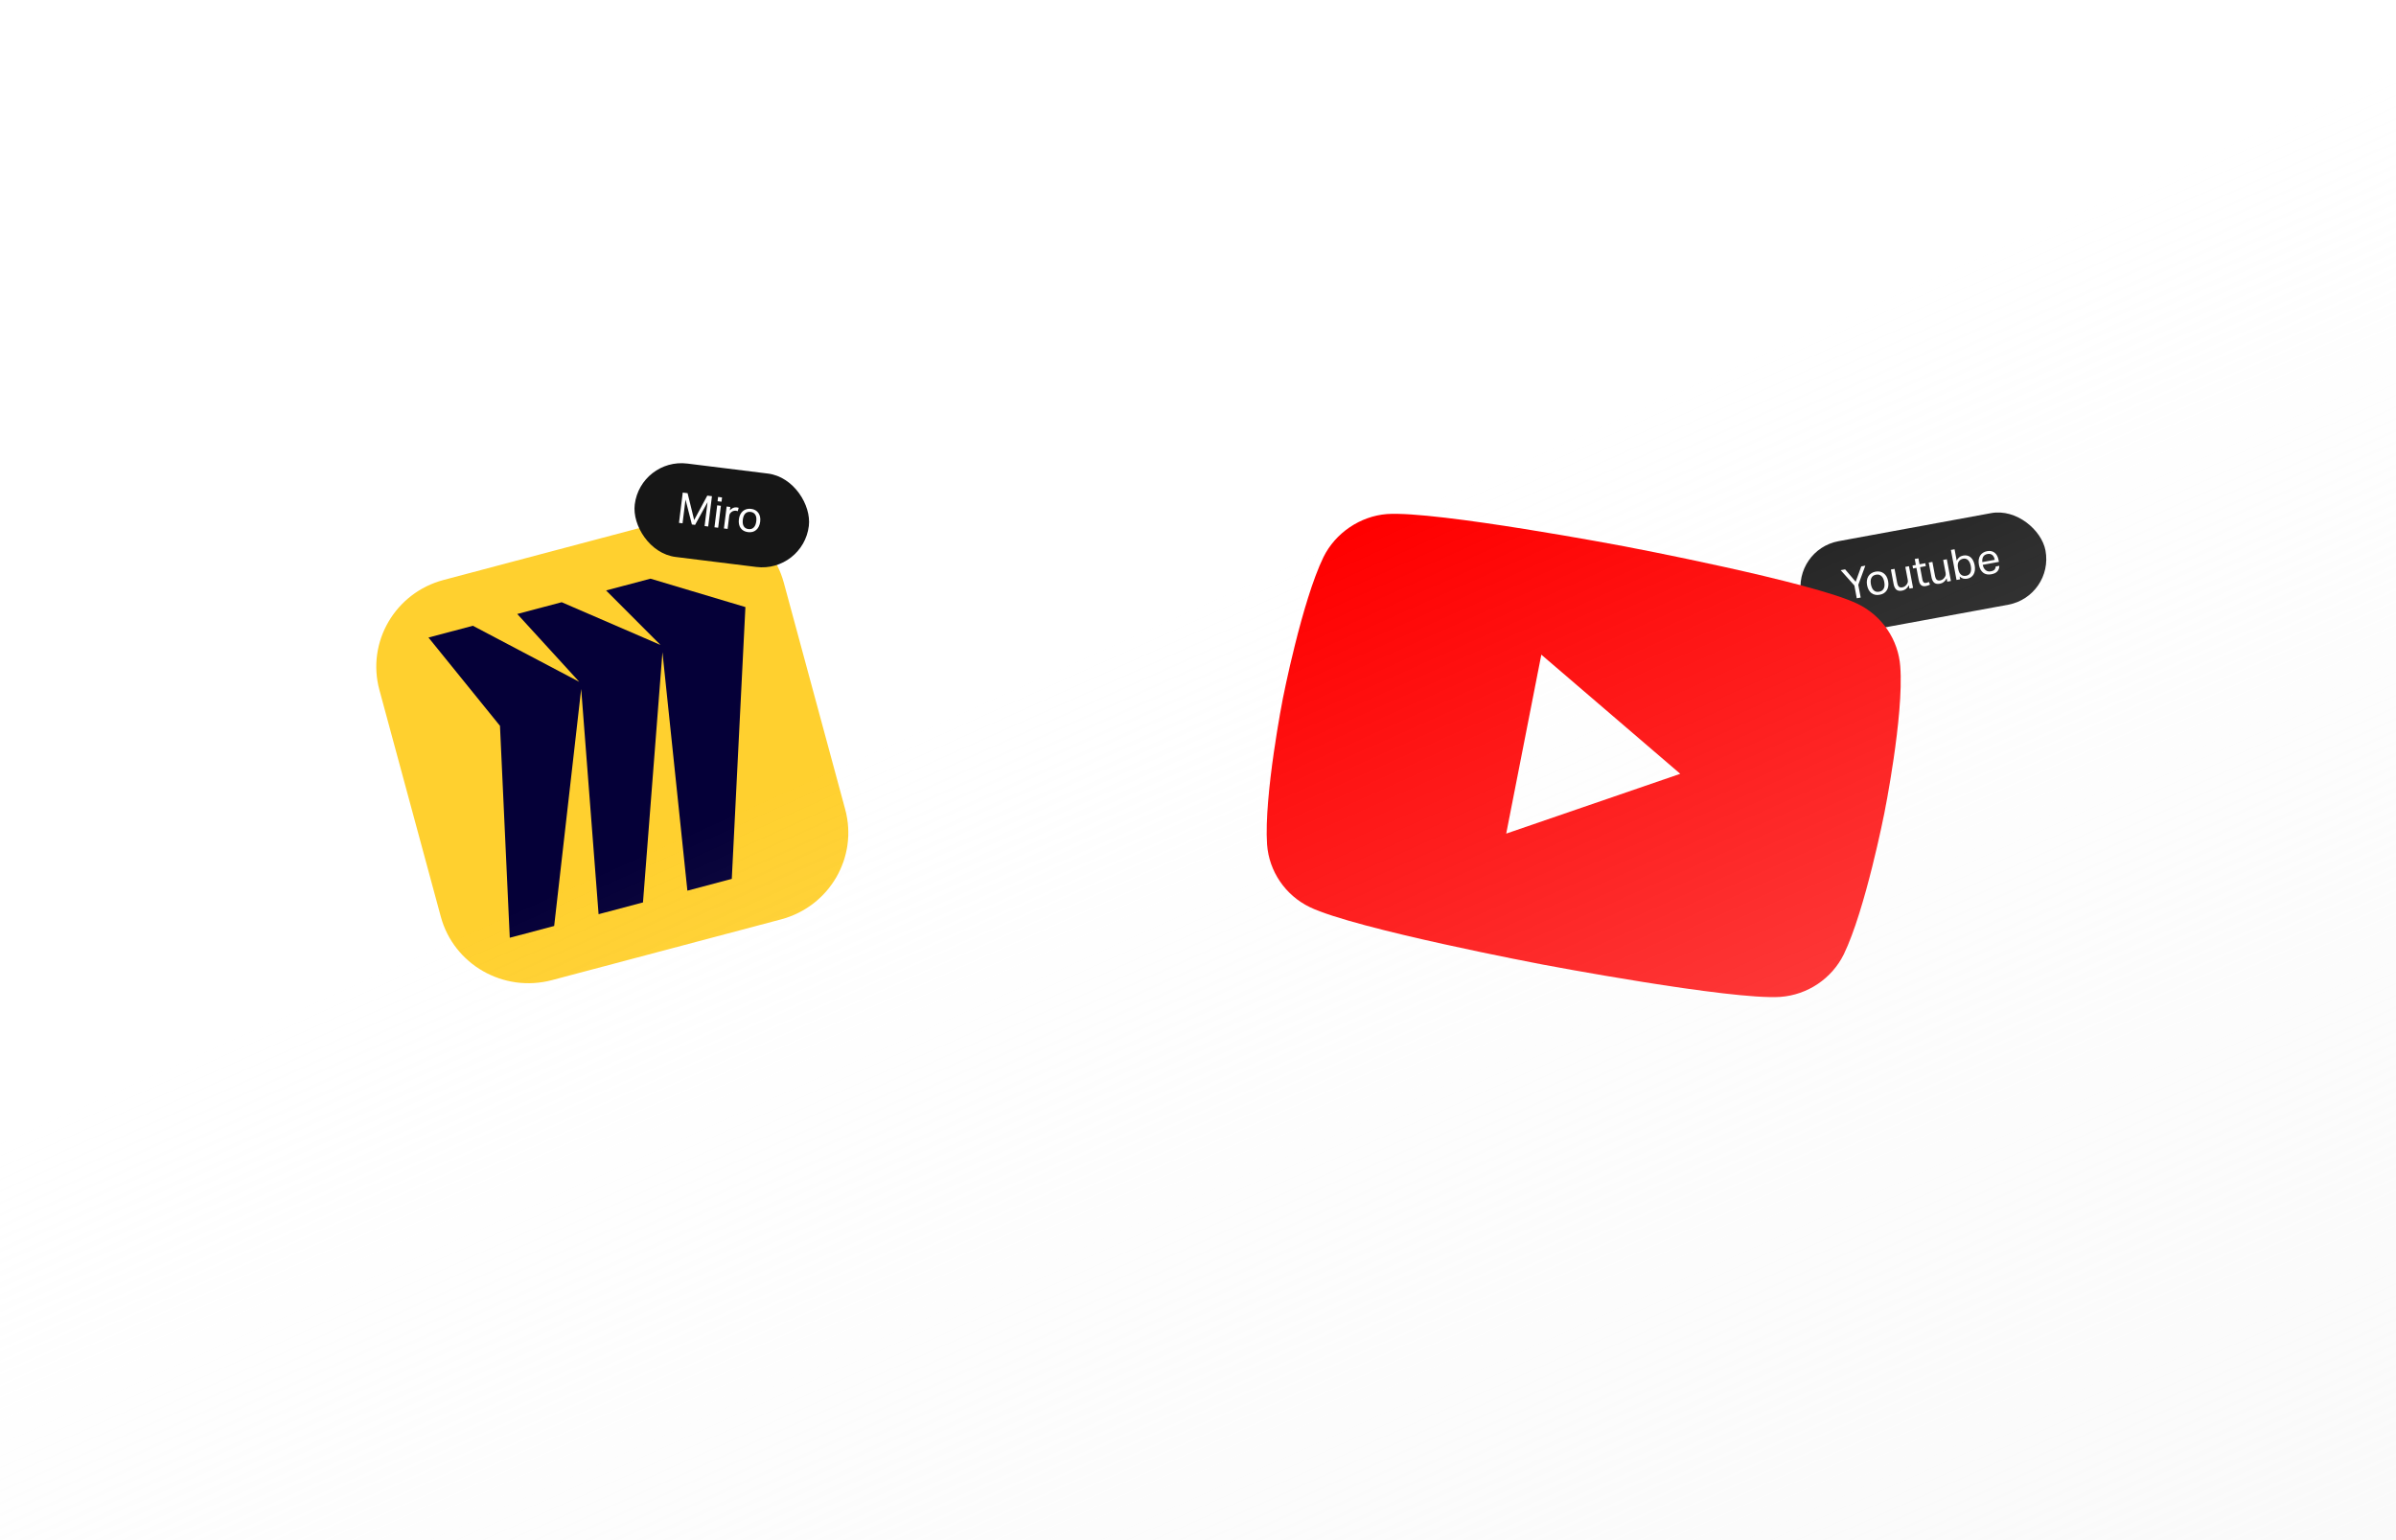
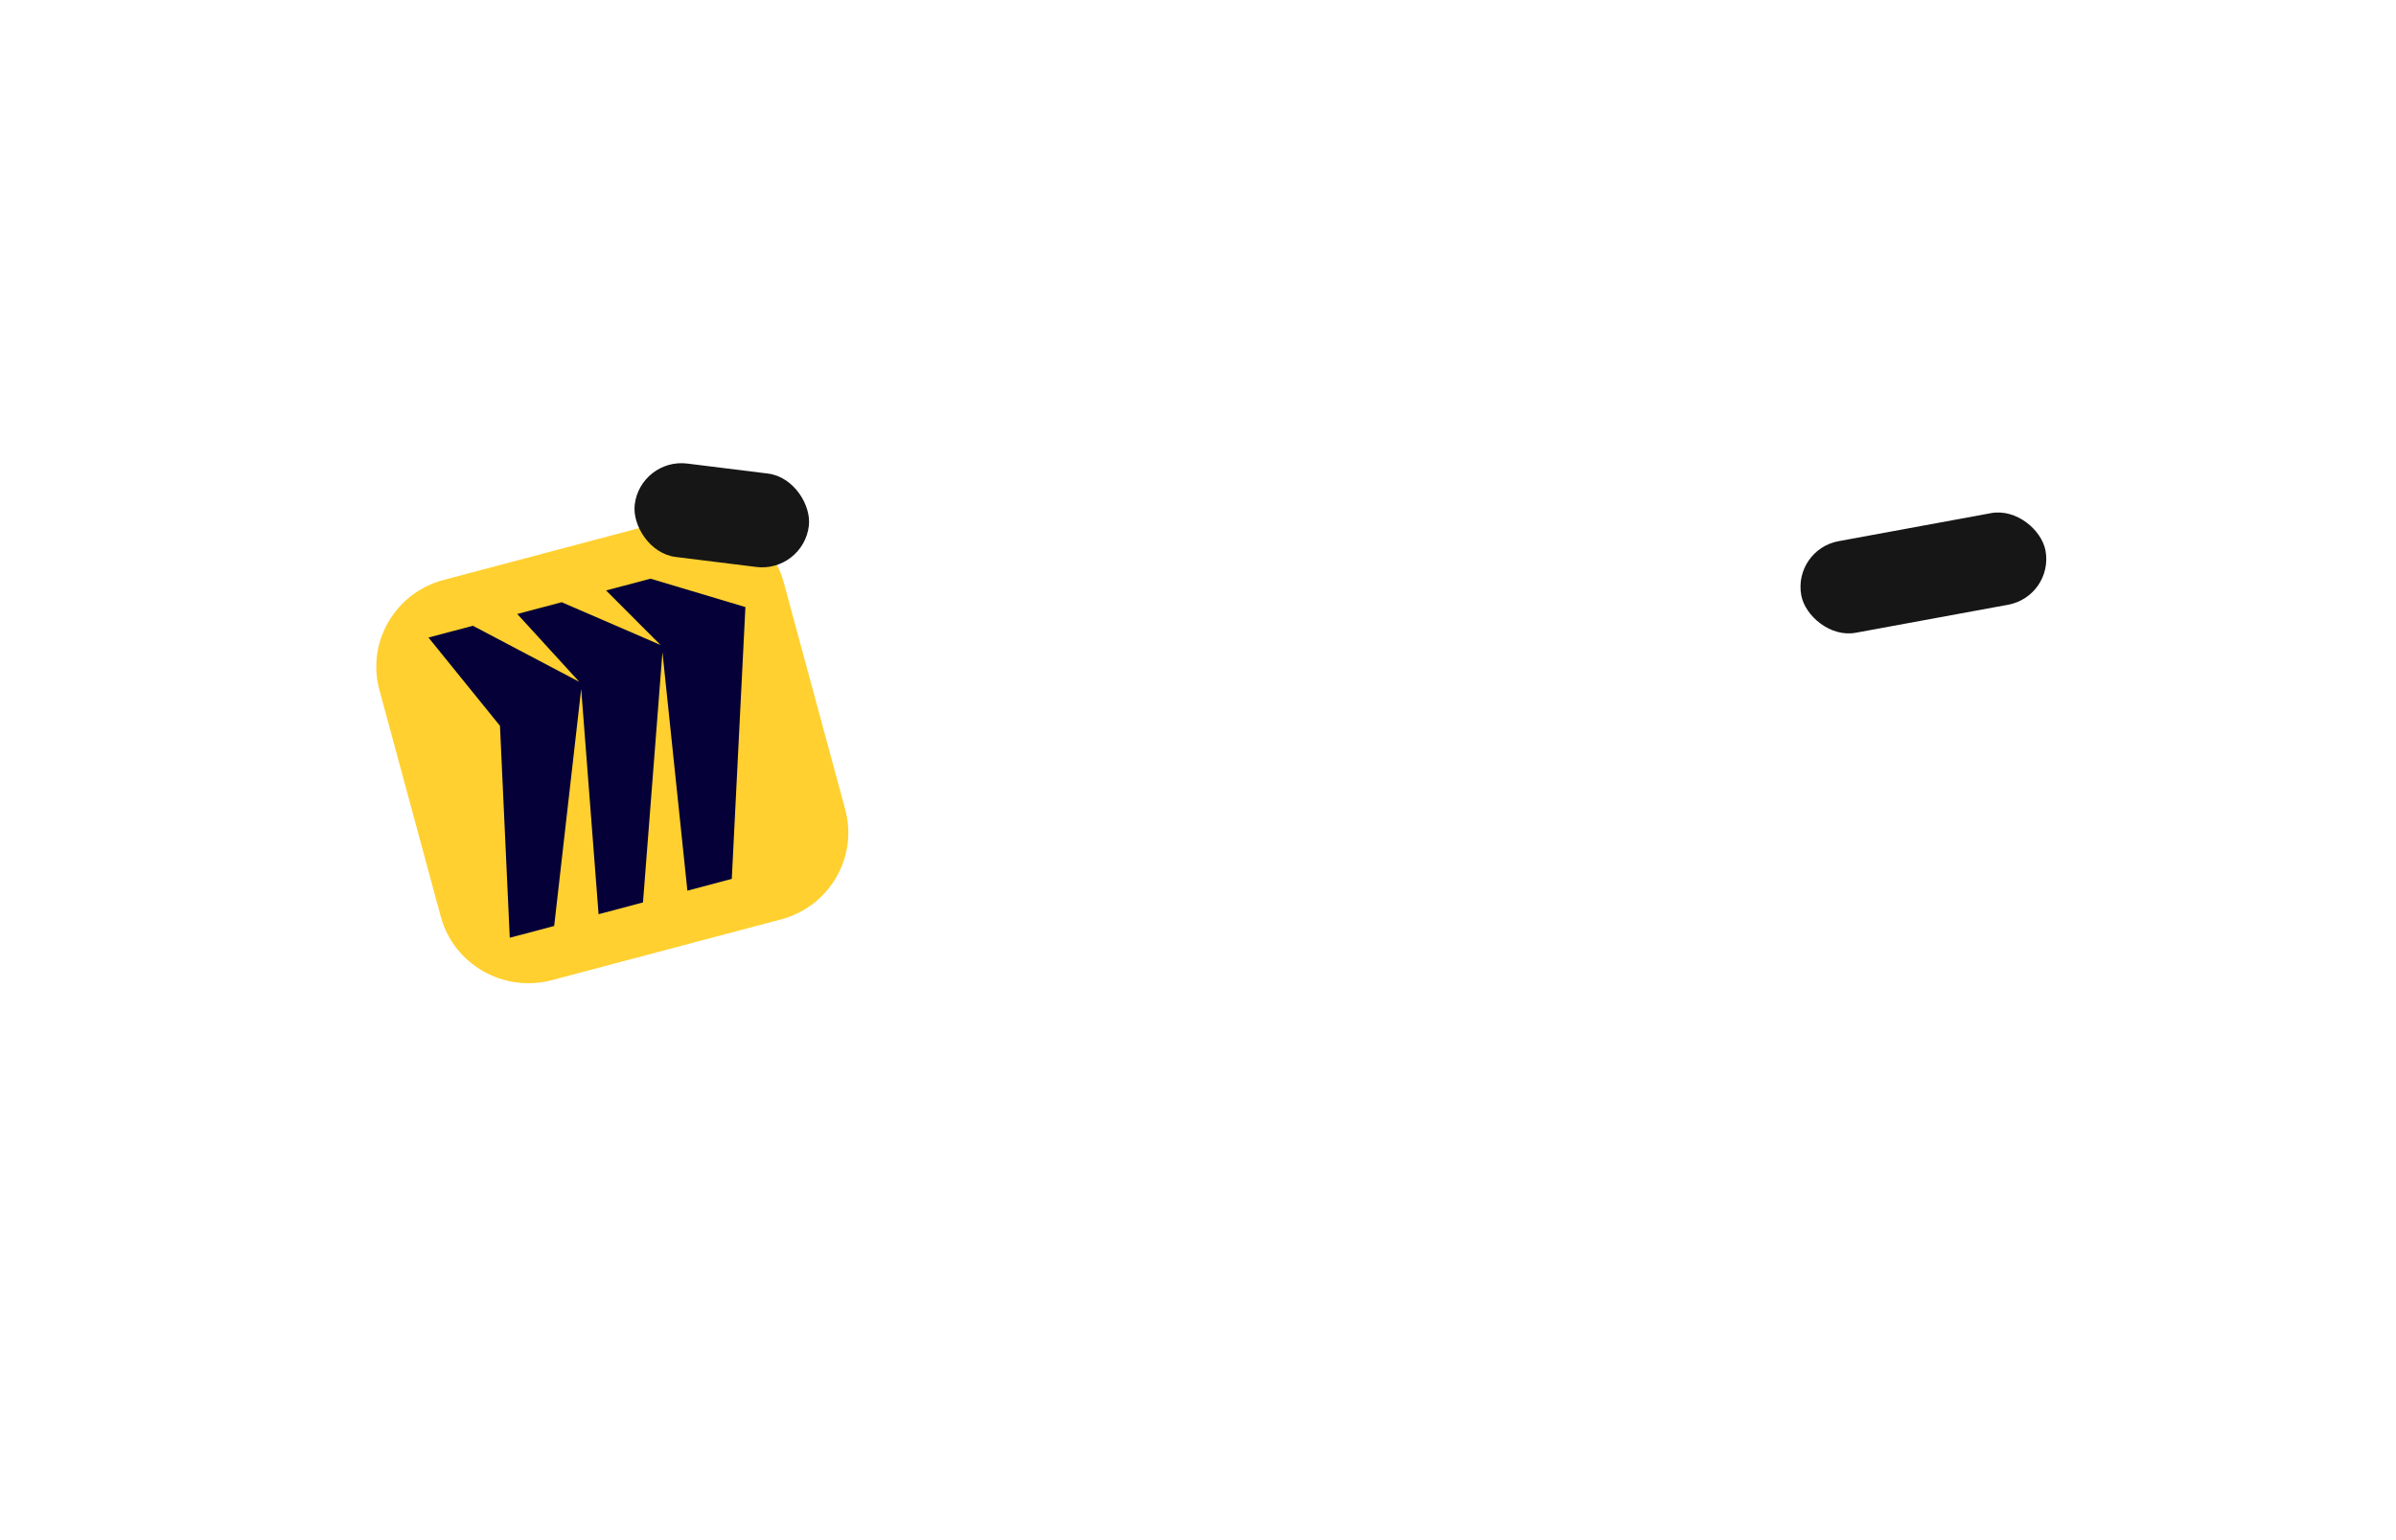
<svg xmlns="http://www.w3.org/2000/svg" width="560" height="360" viewBox="0 0 560 360" fill="none">
  <path d="M103.662 135.567L157.23 121.363C168.531 118.366 180.165 125.013 183.193 136.196L197.546 189.206C200.574 200.39 193.858 211.902 182.557 214.898L128.988 229.103C117.687 232.099 106.054 225.452 103.026 214.269L88.672 161.259C85.644 150.076 92.361 138.563 103.662 135.567Z" fill="#FFD02F" />
  <path d="M152.034 135.262L141.656 138.014L154.37 150.753L131.278 140.766L120.9 143.517L135.388 159.376L110.523 146.269L100.145 149.021L116.856 169.66L119.145 219.194L129.523 216.442L135.838 161.037L139.901 213.69L150.279 210.938L154.827 152.442L160.657 208.187L171.035 205.435L174.219 141.9L152.034 135.262Z" fill="#050038" />
  <g filter="url(#filter0_i_552_5382)">
    <rect x="149.709" y="104" width="41" height="22" rx="11" transform="rotate(7.072 149.709 104)" fill="#161616" />
-     <path d="M159.573 112.136L160.704 112.277L162.243 118.554L165.309 112.848L166.4 112.983L165.521 120.069L164.678 119.964L165.371 114.377L162.455 119.689L161.71 119.596L160.218 113.758L159.527 119.325L158.694 119.222L159.573 112.136ZM167.624 115.12L168.487 115.227L167.85 120.358L166.987 120.251L167.624 115.12ZM167.836 113.161L168.759 113.276L168.635 114.278L167.712 114.164L167.836 113.161ZM169.833 115.394L170.686 115.5L170.588 116.294C170.815 116.033 171.067 115.843 171.344 115.723C171.621 115.603 171.905 115.561 172.196 115.597C172.374 115.619 172.525 115.651 172.647 115.693L172.438 116.483C172.374 116.462 172.309 116.444 172.244 116.429C172.179 116.407 172.107 116.392 172.028 116.382C171.869 116.362 171.703 116.372 171.53 116.411C171.358 116.443 171.192 116.517 171.03 116.631C170.868 116.739 170.735 116.87 170.628 117.025C170.528 117.18 170.465 117.367 170.438 117.585L170.06 120.632L169.196 120.525L169.833 115.394ZM174.832 121.385C174.442 121.337 174.102 121.231 173.813 121.067C173.525 120.904 173.289 120.693 173.106 120.436C172.923 120.178 172.796 119.873 172.725 119.522C172.655 119.17 172.645 118.786 172.697 118.37C172.749 117.953 172.855 117.583 173.016 117.26C173.177 116.938 173.381 116.671 173.629 116.46C173.877 116.249 174.161 116.099 174.481 116.011C174.808 115.917 175.161 115.894 175.538 115.941C175.921 115.988 176.258 116.094 176.546 116.257C176.835 116.421 177.071 116.635 177.253 116.899C177.442 117.158 177.573 117.46 177.644 117.804C177.716 118.149 177.726 118.53 177.674 118.947C177.621 119.37 177.515 119.743 177.354 120.066C177.199 120.389 176.998 120.656 176.75 120.868C176.509 121.079 176.225 121.232 175.897 121.326C175.571 121.413 175.216 121.433 174.832 121.385ZM174.931 120.672C175.208 120.706 175.453 120.686 175.664 120.612C175.874 120.537 176.054 120.418 176.202 120.255C176.356 120.093 176.478 119.893 176.568 119.656C176.659 119.412 176.723 119.141 176.76 118.843C176.796 118.552 176.799 118.281 176.77 118.028C176.741 117.776 176.671 117.556 176.56 117.367C176.456 117.173 176.311 117.014 176.125 116.89C175.939 116.766 175.707 116.687 175.429 116.653C175.151 116.618 174.907 116.638 174.696 116.713C174.492 116.788 174.313 116.907 174.158 117.07C174.011 117.226 173.893 117.423 173.803 117.66C173.713 117.898 173.65 118.165 173.613 118.463C173.576 118.761 173.572 119.036 173.601 119.288C173.63 119.54 173.696 119.763 173.8 119.957C173.904 120.152 174.048 120.311 174.235 120.435C174.421 120.558 174.653 120.638 174.931 120.672Z" fill="white" />
  </g>
  <g filter="url(#filter1_i_552_5382)">
    <rect width="58" height="21.779" rx="10.889" transform="matrix(0.984 -0.181 0.184 0.983 419 125.469)" fill="#161616" />
-     <path d="M433.412 133.865L430.206 130.274L431.249 130.083L433.716 132.985L435.016 129.392L435.97 129.217L434.327 133.697L434.885 136.675L433.97 136.843L433.412 133.865ZM439.33 136.022C438.943 136.093 438.587 136.094 438.262 136.025C437.937 135.956 437.648 135.826 437.395 135.635C437.143 135.444 436.929 135.192 436.755 134.878C436.581 134.564 436.455 134.201 436.378 133.788C436.3 133.375 436.289 132.991 436.345 132.635C436.4 132.279 436.514 131.964 436.686 131.688C436.858 131.412 437.084 131.185 437.362 131.005C437.646 130.817 437.974 130.689 438.348 130.62C438.728 130.551 439.081 130.55 439.406 130.62C439.731 130.689 440.02 130.822 440.274 131.019C440.534 131.209 440.75 131.457 440.923 131.765C441.096 132.072 441.221 132.432 441.298 132.844C441.377 133.264 441.388 133.651 441.333 134.007C441.284 134.362 441.174 134.677 441.001 134.953C440.836 135.227 440.611 135.458 440.328 135.646C440.043 135.827 439.71 135.952 439.33 136.022ZM439.207 135.312C439.482 135.262 439.709 135.169 439.888 135.035C440.066 134.901 440.201 134.734 440.292 134.534C440.39 134.333 440.446 134.106 440.459 133.852C440.472 133.593 440.45 133.315 440.395 133.02C440.341 132.732 440.262 132.472 440.157 132.24C440.053 132.009 439.919 131.82 439.756 131.674C439.598 131.52 439.412 131.411 439.197 131.349C438.982 131.287 438.736 131.281 438.461 131.332C438.186 131.382 437.959 131.475 437.78 131.609C437.609 131.742 437.474 131.909 437.376 132.11C437.283 132.304 437.23 132.527 437.216 132.78C437.203 133.033 437.224 133.308 437.279 133.602C437.334 133.897 437.414 134.161 437.519 134.392C437.623 134.624 437.754 134.817 437.912 134.971C438.07 135.125 438.256 135.233 438.471 135.295C438.686 135.357 438.932 135.363 439.207 135.312ZM441.944 130.123L442.799 129.966L443.4 133.17C443.488 133.642 443.626 133.963 443.814 134.131C444.008 134.299 444.279 134.351 444.627 134.287C445.007 134.218 445.325 134.017 445.582 133.685C445.719 133.511 445.815 133.337 445.871 133.164C445.926 132.985 445.929 132.767 445.881 132.512L445.317 129.504L446.173 129.347L447.125 134.429L446.28 134.584L446.132 133.798C445.944 134.171 445.72 134.459 445.46 134.663C445.2 134.867 444.903 134.999 444.568 135.061C443.991 135.167 443.543 135.09 443.223 134.83C442.908 134.562 442.692 134.117 442.576 133.495L441.944 130.123ZM447.909 129.73L447.122 129.874L446.995 129.196L447.782 129.052L447.522 127.666L448.378 127.509L448.637 128.895L449.985 128.648L450.112 129.326L448.765 129.573L449.323 132.551C449.369 132.8 449.463 132.99 449.602 133.12C449.742 133.25 449.927 133.294 450.156 133.252C450.3 133.226 450.423 133.193 450.524 133.154C450.632 133.114 450.729 133.069 450.814 133.02L451.085 133.651C450.963 133.721 450.825 133.784 450.673 133.839C450.528 133.899 450.351 133.949 450.141 133.987C449.853 134.04 449.612 134.04 449.419 133.987C449.226 133.935 449.062 133.839 448.928 133.701C448.793 133.563 448.686 133.39 448.606 133.181C448.533 132.971 448.473 132.738 448.425 132.482L447.909 129.73ZM450.79 128.5L451.646 128.343L452.246 131.547C452.335 132.019 452.473 132.339 452.66 132.508C452.855 132.676 453.126 132.728 453.473 132.664C453.853 132.594 454.172 132.393 454.428 132.062C454.565 131.887 454.662 131.714 454.718 131.541C454.772 131.361 454.775 131.144 454.727 130.888L454.164 127.881L455.02 127.724L455.972 132.805L455.126 132.96L454.979 132.174C454.791 132.547 454.567 132.836 454.307 133.04C454.046 133.243 453.749 133.376 453.415 133.437C452.838 133.543 452.389 133.466 452.069 133.206C451.754 132.939 451.539 132.494 451.422 131.871L450.79 128.5ZM455.97 125.546L456.826 125.389L457.321 128.033C457.48 127.719 457.682 127.462 457.93 127.261C458.177 127.059 458.487 126.925 458.861 126.856C459.222 126.79 459.549 126.798 459.842 126.879C460.142 126.96 460.403 127.102 460.624 127.305C460.852 127.507 461.039 127.764 461.185 128.076C461.337 128.381 461.45 128.729 461.524 129.122C461.603 129.542 461.621 129.932 461.58 130.292C461.538 130.645 461.441 130.958 461.288 131.23C461.136 131.502 460.931 131.729 460.673 131.912C460.421 132.087 460.121 132.206 459.774 132.27C459.479 132.324 459.179 132.318 458.875 132.252C458.576 132.178 458.288 132.014 458.01 131.76L458.131 132.409L457.285 132.564L455.97 125.546ZM457.682 130.011C457.743 130.338 457.832 130.613 457.948 130.836C458.07 131.051 458.211 131.222 458.37 131.348C458.529 131.475 458.708 131.557 458.905 131.596C459.101 131.628 459.307 131.624 459.523 131.584C459.733 131.546 459.92 131.474 460.083 131.369C460.253 131.264 460.389 131.12 460.491 130.939C460.591 130.751 460.654 130.523 460.678 130.254C460.709 129.984 460.69 129.665 460.621 129.298C460.551 128.925 460.45 128.621 460.318 128.388C460.191 128.147 460.048 127.963 459.889 127.836C459.73 127.71 459.559 127.629 459.376 127.595C459.2 127.56 459.023 127.558 458.846 127.591C458.623 127.632 458.424 127.709 458.248 127.822C458.072 127.929 457.925 128.071 457.809 128.249C457.699 128.418 457.626 128.625 457.59 128.868C457.553 129.106 457.562 129.372 457.617 129.667L457.682 130.011ZM467.284 129.255C467.291 129.762 467.143 130.189 466.842 130.536C466.547 130.881 466.072 131.114 465.416 131.235C464.643 131.377 464.006 131.253 463.505 130.863C463.004 130.467 462.674 129.85 462.517 129.011C462.435 128.572 462.421 128.172 462.475 127.809C462.529 127.447 462.64 127.132 462.807 126.864C462.98 126.595 463.203 126.374 463.476 126.202C463.748 126.023 464.058 125.902 464.405 125.838C464.799 125.766 465.148 125.767 465.453 125.839C465.758 125.912 466.021 126.044 466.239 126.234C466.463 126.416 466.646 126.651 466.788 126.936C466.936 127.221 467.044 127.543 467.112 127.904L467.193 128.336L463.416 129.029C463.464 129.285 463.541 129.518 463.649 129.729C463.761 129.932 463.895 130.104 464.051 130.245C464.211 130.378 464.395 130.473 464.603 130.53C464.81 130.587 465.038 130.592 465.287 130.547C465.714 130.468 466.01 130.333 466.178 130.139C466.344 129.939 466.437 129.695 466.457 129.407L467.284 129.255ZM466.217 127.854C466.172 127.612 466.105 127.397 466.015 127.21C465.926 127.023 465.813 126.871 465.676 126.754C465.537 126.631 465.372 126.546 465.18 126.499C464.988 126.453 464.768 126.453 464.519 126.499C464.066 126.582 463.738 126.784 463.534 127.107C463.336 127.428 463.264 127.854 463.316 128.387L466.217 127.854Z" fill="white" />
  </g>
-   <path d="M444.136 155.798C443.688 149.511 439.865 143.896 434.158 141.143C423.741 136.067 379.729 127.718 379.729 127.718C379.729 127.718 335.717 119.37 324.15 120.157C317.927 120.647 312.115 124.553 309.32 130.225C304.281 140.6 299.836 163.252 299.836 163.252C299.836 163.252 295.369 186.02 296.143 197.378C296.592 203.665 300.415 209.281 306.122 212.033C316.654 217.132 360.551 225.458 360.551 225.458C360.551 225.458 404.563 233.807 416.13 233.019C422.468 232.552 428.142 228.738 430.937 223.066C435.976 212.691 440.421 190.039 440.421 190.039C440.421 190.039 445.004 167.293 444.136 155.798Z" fill="#FF0000" />
-   <path d="M360.244 153.024L352.036 194.85L392.717 180.875L360.244 153.024Z" fill="white" />
-   <path d="M0 0H560V360H0V0Z" fill="url(#paint0_linear_552_5382)" />
  <defs>
    <filter id="filter0_i_552_5382" x="147" y="104" width="43.397" height="29.88" filterUnits="userSpaceOnUse" color-interpolation-filters="sRGB">
      <feFlood flood-opacity="0" result="BackgroundImageFix" />
      <feBlend mode="normal" in="SourceGraphic" in2="BackgroundImageFix" result="shape" />
      <feColorMatrix in="SourceAlpha" type="matrix" values="0 0 0 0 0 0 0 0 0 0 0 0 0 0 0 0 0 0 127 0" result="hardAlpha" />
      <feOffset dy="3" />
      <feGaussianBlur stdDeviation="1.5" />
      <feComposite in2="hardAlpha" operator="arithmetic" k2="-1" k3="1" />
      <feColorMatrix type="matrix" values="0 0 0 0 1 0 0 0 0 1 0 0 0 0 1 0 0 0 0.25 0" />
      <feBlend mode="normal" in2="shape" result="effect1_innerShadow_552_5382" />
    </filter>
    <filter id="filter1_i_552_5382" x="419" y="115" width="61.059" height="34.875" filterUnits="userSpaceOnUse" color-interpolation-filters="sRGB">
      <feFlood flood-opacity="0" result="BackgroundImageFix" />
      <feBlend mode="normal" in="SourceGraphic" in2="BackgroundImageFix" result="shape" />
      <feColorMatrix in="SourceAlpha" type="matrix" values="0 0 0 0 0 0 0 0 0 0 0 0 0 0 0 0 0 0 127 0" result="hardAlpha" />
      <feOffset dy="3" />
      <feGaussianBlur stdDeviation="1.5" />
      <feComposite in2="hardAlpha" operator="arithmetic" k2="-1" k3="1" />
      <feColorMatrix type="matrix" values="0 0 0 0 1 0 0 0 0 1 0 0 0 0 1 0 0 0 0.25 0" />
      <feBlend mode="normal" in2="shape" result="effect1_innerShadow_552_5382" />
    </filter>
    <linearGradient id="paint0_linear_552_5382" x1="117.444" y1="213.5" x2="259.799" y2="531.434" gradientUnits="userSpaceOnUse">
      <stop stop-color="#F5F5F5" stop-opacity="0" />
      <stop offset="0.901" stop-color="#F5F5F5" stop-opacity="0.5" />
      <stop offset="1" stop-color="#F5F5F5" />
    </linearGradient>
  </defs>
</svg>